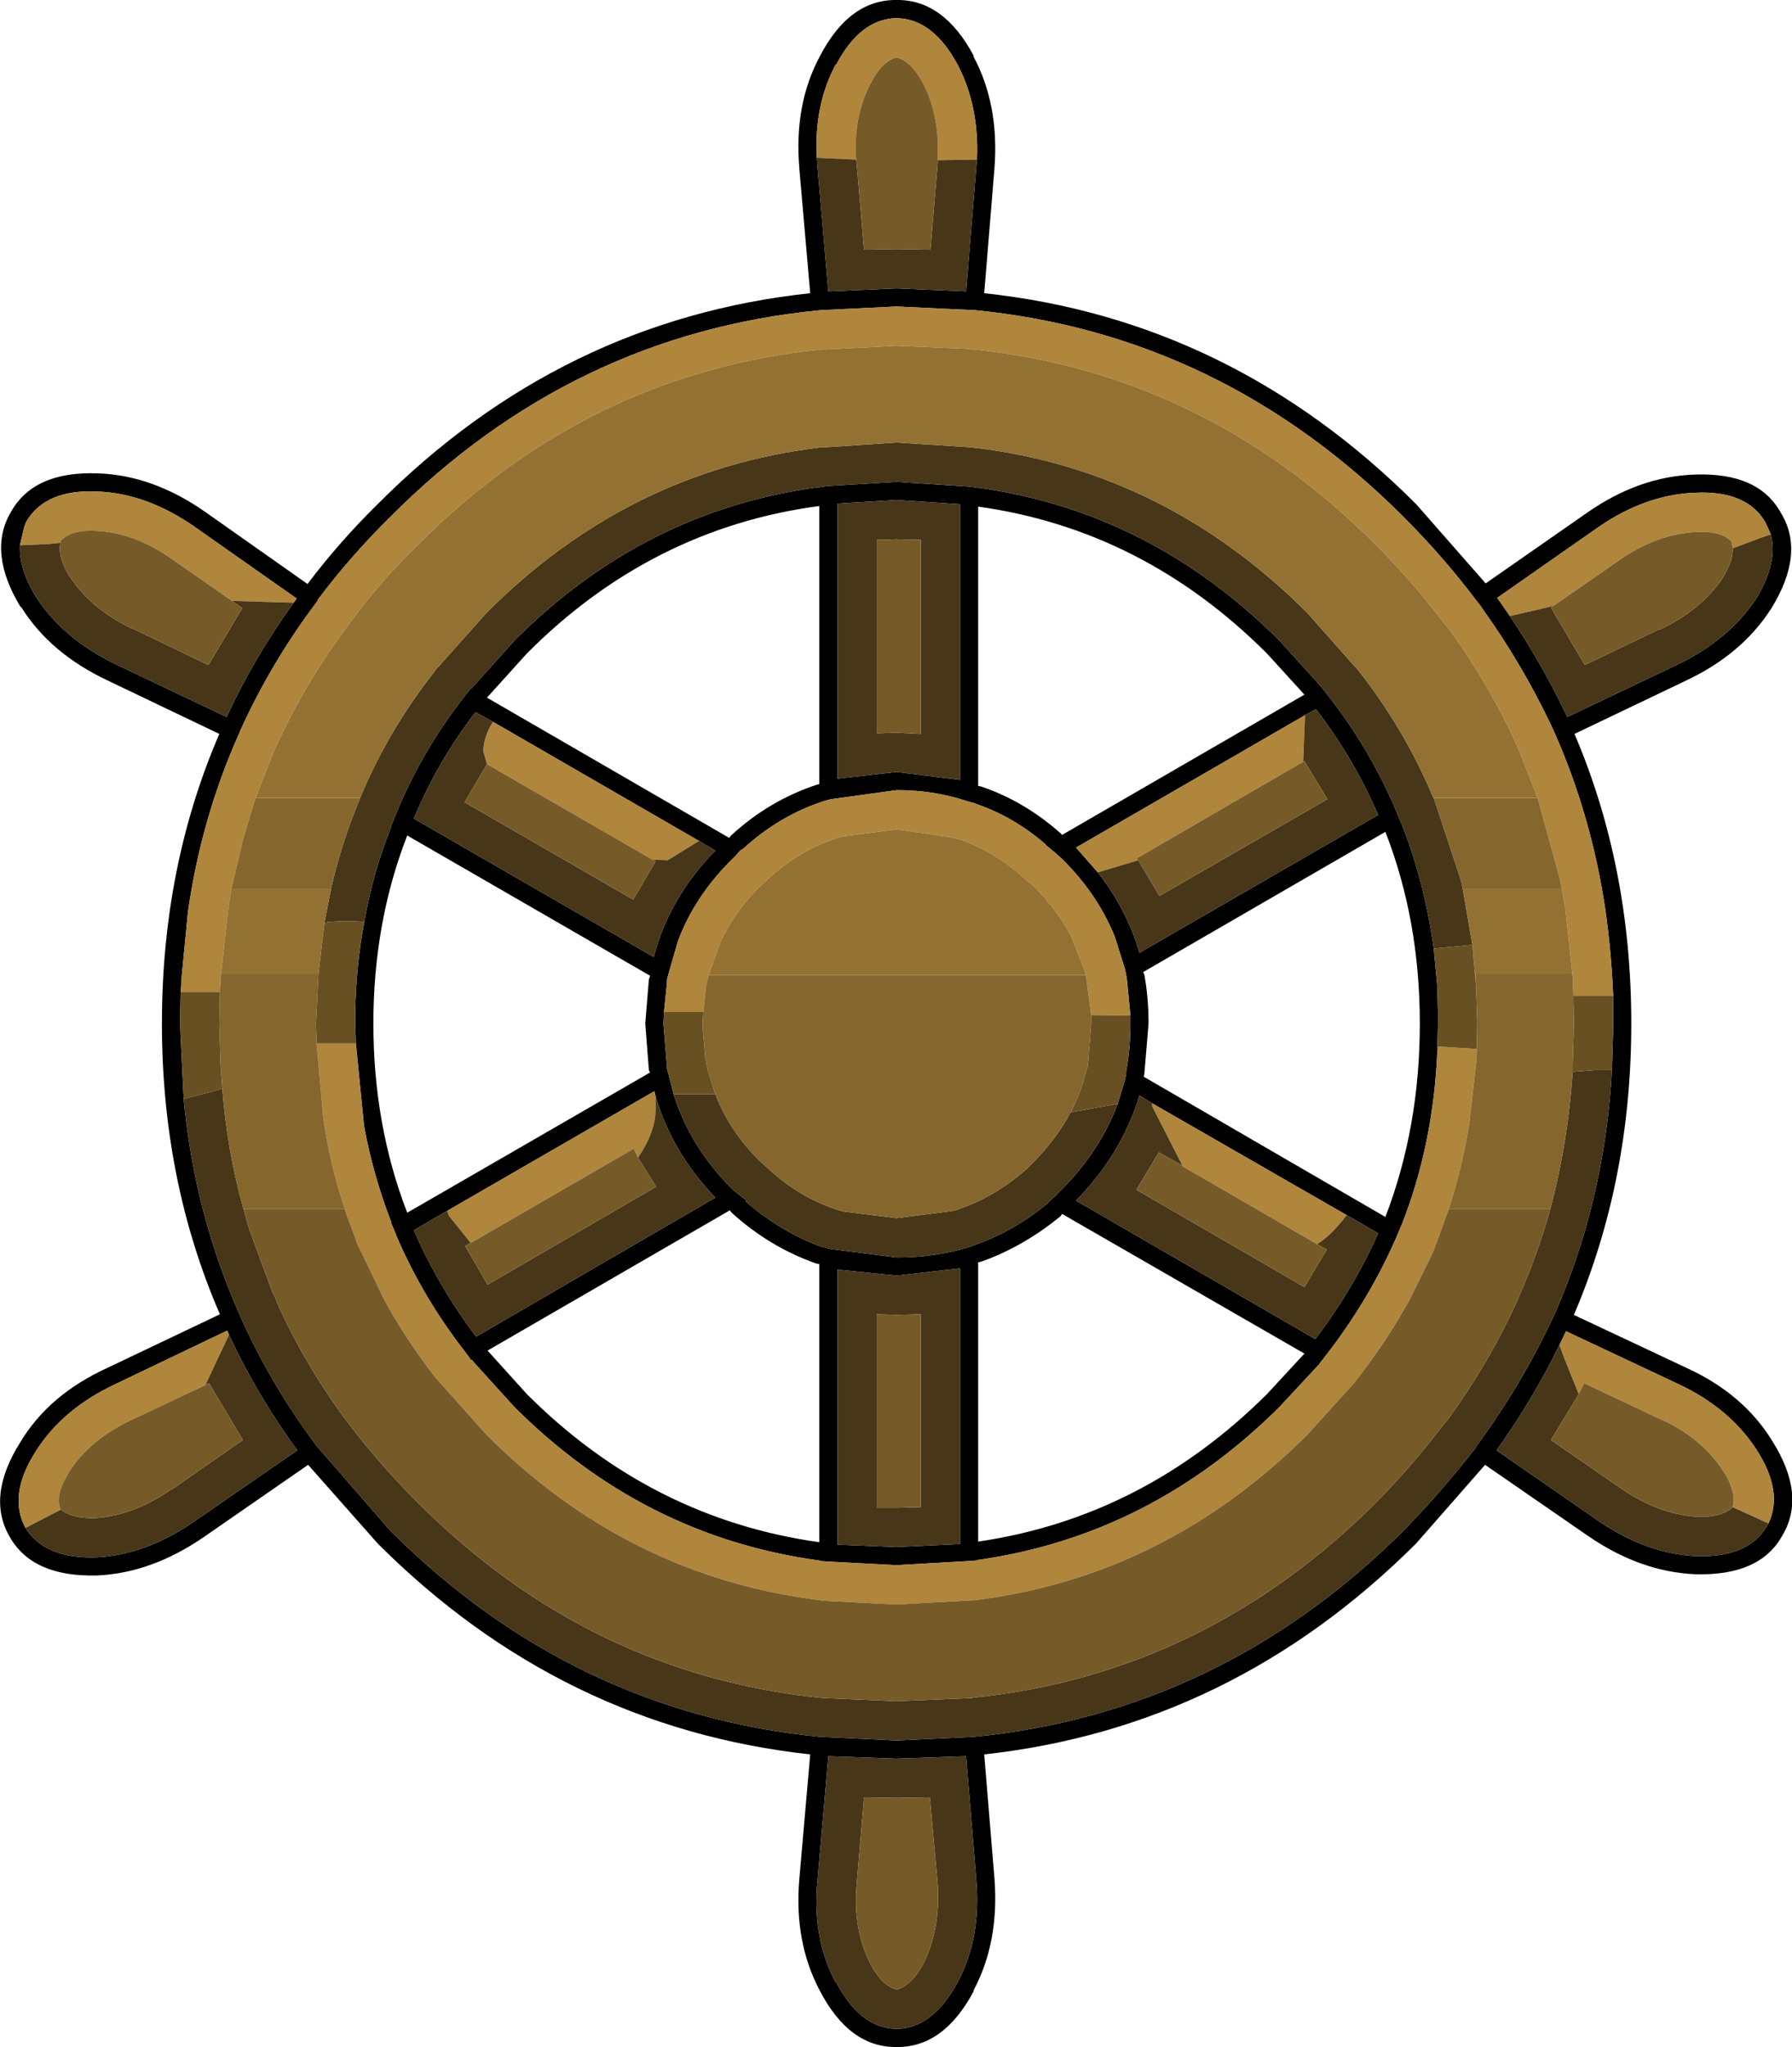
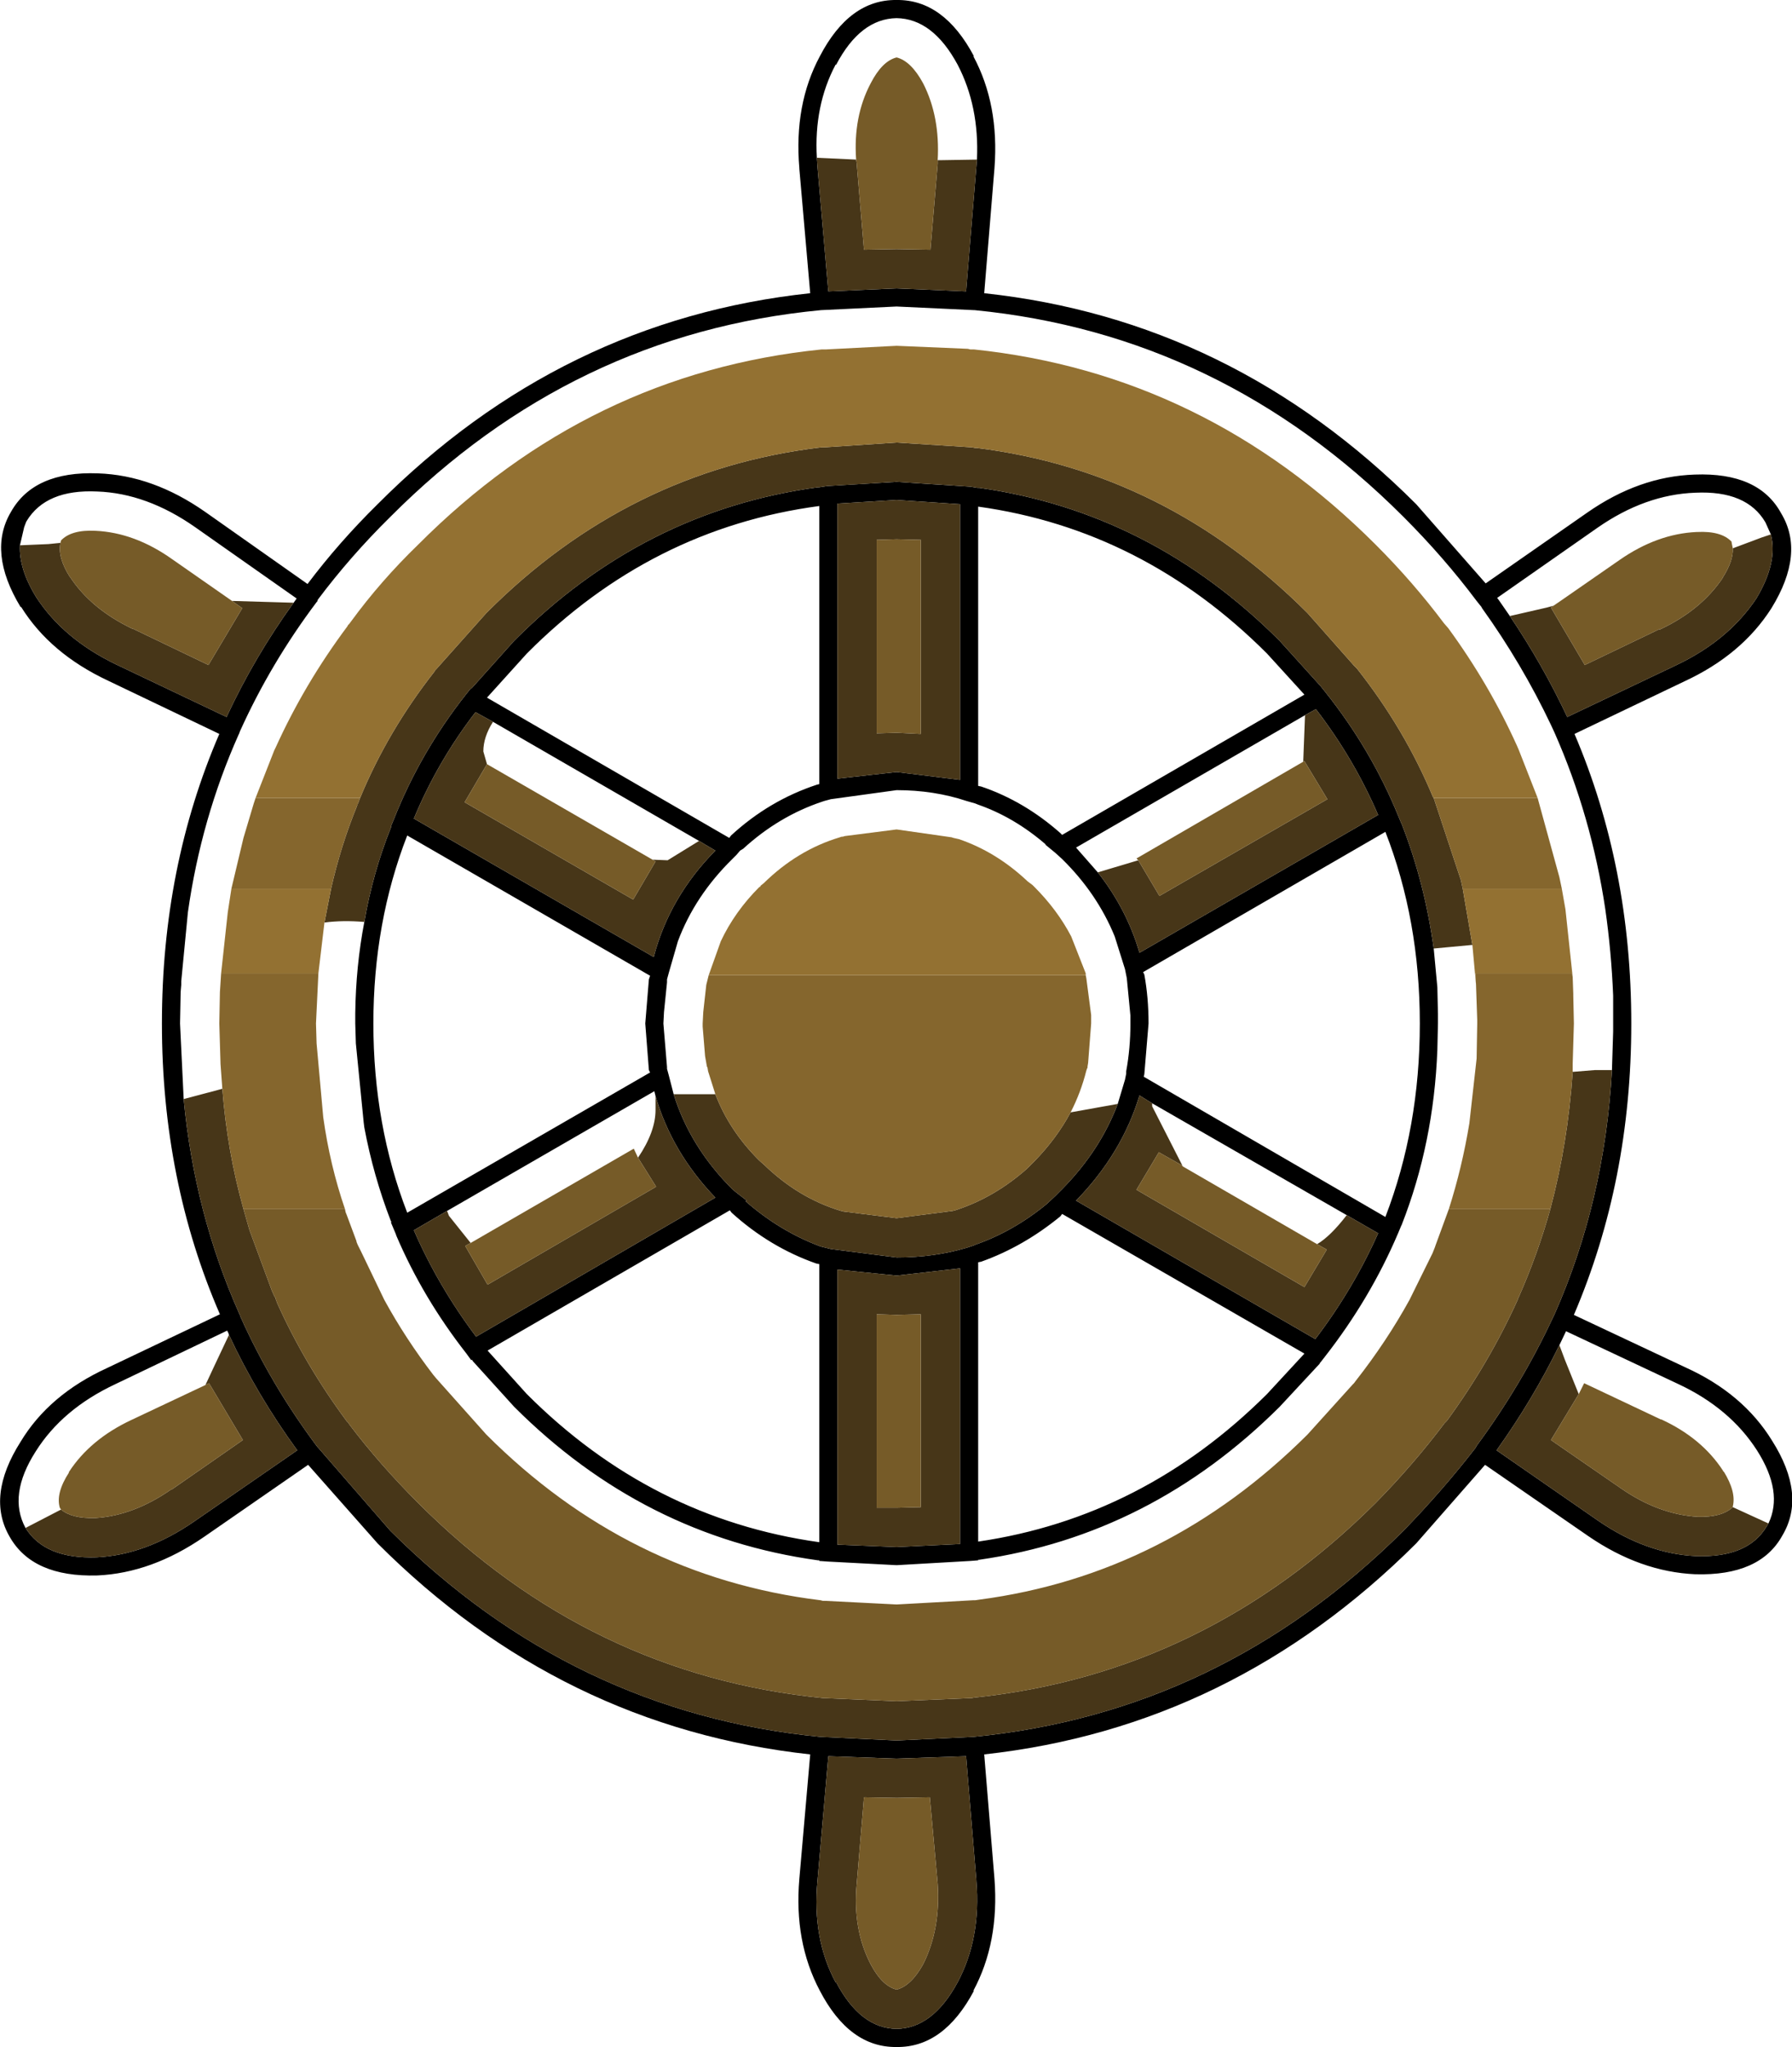
<svg xmlns="http://www.w3.org/2000/svg" xmlns:xlink="http://www.w3.org/1999/xlink" height="169.3px" width="148.3px">
  <g transform="matrix(1.0, 0.0, 0.0, 1.0, 74.15, 84.65)">
    <use height="169.3" transform="matrix(1.0, 0.0, 0.0, 1.0, -74.15, -84.65)" width="148.3" xlink:href="#shape0" />
  </g>
  <defs>
    <g id="shape0" transform="matrix(1.0, 0.0, 0.0, 1.0, 74.15, 84.65)">
      <path d="M0.05 -84.65 Q3.95 -84.7 6.45 -80.0 L6.4 -80.0 Q8.55 -76.0 8.15 -70.75 L7.3 -60.4 Q27.8 -58.2 43.05 -42.95 L48.8 -36.4 57.2 -42.25 Q61.5 -45.25 66.1 -45.4 71.4 -45.6 73.25 -42.2 75.25 -38.9 72.45 -34.35 70.0 -30.5 65.25 -28.3 L56.15 -23.95 Q60.85 -12.95 60.85 0.0 60.85 13.0 56.1 24.1 L65.35 28.45 Q70.1 30.6 72.5 34.5 75.35 39.0 73.35 42.35 71.5 45.7 66.15 45.55 61.6 45.35 57.3 42.4 L48.75 36.5 43.05 43.0 Q27.8 58.2 7.3 60.45 L8.15 70.75 Q8.55 76.0 6.4 80.0 L6.45 80.0 Q3.95 84.7 0.05 84.65 -3.85 84.7 -6.3 80.0 -8.45 75.95 -8.0 70.75 L-7.1 60.45 Q-27.7 58.2 -42.9 43.0 L-48.65 36.5 -57.25 42.45 Q-61.6 45.45 -66.1 45.65 -71.45 45.8 -73.35 42.45 -75.3 39.1 -72.45 34.6 -70.1 30.7 -65.3 28.5 L-55.95 24.05 Q-60.75 13.0 -60.75 0.0 -60.75 -12.95 -56.0 -23.95 L-65.2 -28.35 Q-70.0 -30.6 -72.4 -34.45 L-72.45 -34.45 Q-75.2 -39.0 -73.25 -42.3 -71.35 -45.7 -66.05 -45.5 -61.5 -45.35 -57.15 -42.3 L-48.7 -36.35 Q-46.1 -39.8 -42.9 -42.95 -27.7 -58.2 -7.1 -60.4 L-8.0 -70.7 -8.0 -70.75 Q-8.45 -76.0 -6.3 -80.0 -3.85 -84.7 0.05 -84.65 M6.7 -71.45 Q6.9 -75.85 5.1 -79.3 3.05 -83.1 0.05 -83.15 -2.95 -83.1 -4.95 -79.3 L-5.0 -79.3 Q-6.8 -75.9 -6.55 -71.6 L-6.5 -70.85 -5.6 -60.55 0.05 -60.8 5.8 -60.55 6.65 -70.85 6.7 -71.45 M72.4 -40.45 L71.95 -41.45 Q70.4 -44.1 66.15 -43.9 62.0 -43.75 58.05 -41.0 L49.75 -35.2 49.9 -35.0 50.35 -34.35 50.8 -33.7 Q53.5 -29.7 55.55 -25.35 L64.6 -29.65 Q68.9 -31.7 71.2 -35.15 73.0 -38.15 72.4 -40.45 M59.35 -2.3 Q59.2 -5.95 58.7 -9.45 57.55 -17.15 54.5 -24.05 L54.2 -24.7 Q51.8 -29.75 48.5 -34.35 L48.45 -34.45 48.05 -34.95 Q45.35 -38.55 42.0 -41.9 26.9 -57.0 6.5 -59.0 L6.45 -59.0 0.05 -59.3 -6.2 -59.0 Q-26.75 -57.05 -41.85 -41.9 -45.15 -38.65 -47.85 -35.05 L-47.9 -34.9 -47.95 -34.85 Q-51.75 -29.8 -54.3 -24.15 L-54.35 -24.0 -54.4 -23.9 Q-57.5 -16.95 -58.6 -9.2 L-59.15 -3.5 -59.15 -3.2 -59.2 -2.6 -59.25 0.0 -58.95 6.25 Q-58.05 15.7 -54.35 24.0 L-54.3 24.1 -54.25 24.25 Q-51.75 29.85 -47.9 35.0 L-47.85 35.05 -41.85 41.95 Q-26.75 57.0 -6.25 59.0 L-6.2 59.0 0.05 59.3 6.4 59.0 Q26.85 57.0 42.0 41.95 45.25 38.6 48.0 35.05 L48.0 35.0 Q51.8 29.85 54.4 24.25 L54.45 24.15 54.5 24.05 Q58.65 14.65 59.25 3.85 L59.35 0.65 59.35 0.0 59.35 -2.3 M-44.0 -8.4 Q-43.3 -12.45 -41.8 -16.2 L-41.75 -16.3 -41.8 -16.3 -41.55 -16.9 Q-39.35 -22.45 -35.6 -27.2 L-35.2 -27.7 -35.15 -27.7 -35.05 -27.8 -31.6 -31.65 Q-20.9 -42.4 -6.45 -44.35 L-6.35 -44.35 -5.7 -44.45 0.05 -44.8 6.15 -44.4 6.75 -44.3 6.9 -44.3 Q21.1 -42.3 31.75 -31.65 L35.05 -28.0 35.1 -27.95 35.5 -27.45 Q39.3 -22.7 41.55 -17.2 L41.8 -16.6 41.85 -16.5 Q43.75 -11.65 44.5 -6.2 L44.8 -3.0 44.85 -0.8 44.85 -0.25 44.85 0.0 44.8 2.2 Q44.5 9.9 41.85 16.65 L41.8 16.75 41.55 17.35 Q39.25 22.75 35.5 27.55 L35.15 28.0 35.1 28.05 35.05 28.15 31.75 31.7 Q21.1 42.3 6.9 44.35 L6.8 44.35 6.8 44.4 6.15 44.45 0.05 44.8 -5.65 44.5 -6.35 44.45 -6.35 44.4 -6.45 44.4 Q-20.9 42.4 -31.6 31.7 L-35.0 27.95 -35.1 27.8 -35.15 27.85 -35.55 27.3 Q-39.15 22.7 -41.35 17.55 L-41.4 17.4 -41.8 16.45 -41.75 16.4 -41.8 16.35 Q-43.25 12.6 -44.0 8.6 L-44.05 8.2 -44.7 1.65 -44.75 0.0 -44.75 -0.85 Q-44.7 -4.75 -44.0 -8.4 M5.3 -42.95 L0.05 -43.3 -4.85 -43.0 -4.85 -20.25 0.05 -20.8 5.3 -20.15 5.3 -42.95 M19.4 -0.65 L19.1 -3.75 19.05 -4.0 18.95 -4.5 18.1 -7.2 Q16.65 -10.75 13.75 -13.6 L13.2 -14.1 12.35 -14.8 12.4 -14.8 Q9.8 -17.05 6.8 -18.1 L6.55 -18.2 5.85 -18.4 Q3.15 -19.3 0.05 -19.3 L-5.4 -18.55 -5.95 -18.4 -6.1 -18.35 Q-9.7 -17.15 -12.65 -14.45 L-12.9 -14.3 -13.2 -13.95 -13.55 -13.6 Q-16.65 -10.55 -18.05 -6.8 L-18.8 -4.2 -18.95 -3.65 -18.95 -3.4 -19.2 -0.95 -19.25 0.0 -18.95 3.6 -18.95 3.75 -18.8 4.3 -18.4 5.85 Q-17.05 10.2 -13.55 13.7 L-13.25 13.95 -12.35 14.65 -12.45 14.7 Q-9.65 17.15 -6.35 18.4 L-6.2 18.45 -5.4 18.65 0.05 19.35 Q3.15 19.35 5.85 18.55 L6.45 18.35 6.55 18.3 Q9.7 17.2 12.45 14.95 L13.15 14.3 13.75 13.7 Q16.9 10.5 18.35 6.65 L18.95 4.65 19.05 4.15 19.05 3.95 Q19.4 2.05 19.4 0.0 L19.4 -0.65 M6.8 -19.65 L7.05 -19.6 Q10.6 -18.4 13.6 -15.75 L13.75 -15.6 33.8 -27.2 30.7 -30.6 Q20.45 -40.85 6.8 -42.75 L6.8 -19.65 M16.7 -12.5 Q19.1 -9.45 20.15 -5.85 L39.9 -17.25 Q37.9 -21.9 34.75 -26.0 L33.85 -25.5 14.9 -14.55 16.7 -12.5 M20.55 -4.05 Q20.9 -2.15 20.9 0.0 L20.55 4.2 20.5 4.4 40.5 16.0 Q43.35 8.6 43.35 0.0 43.35 -8.55 40.5 -15.85 L20.45 -4.25 20.55 -4.05 M21.2 6.6 L20.15 5.95 Q18.7 10.75 14.9 14.65 L34.7 26.1 Q37.85 21.95 39.9 17.35 L37.3 15.85 21.2 6.6 M13.75 15.75 L13.6 15.95 Q10.55 18.45 7.05 19.7 L6.8 19.75 6.8 42.85 Q20.45 40.85 30.7 30.65 L33.8 27.3 13.75 15.75 M5.3 20.25 L0.05 20.85 -4.85 20.35 -4.85 43.1 0.05 43.3 5.3 43.05 5.3 20.25 M72.2 41.35 Q73.45 38.75 71.25 35.3 69.0 31.8 64.7 29.8 L55.45 25.45 54.9 26.6 Q52.7 31.1 49.7 35.3 L58.15 41.15 Q62.1 43.85 66.2 44.05 70.5 44.2 72.05 41.6 L72.2 41.35 M6.65 70.85 L5.8 60.6 0.05 60.8 -5.6 60.6 -6.5 70.9 Q-6.95 75.65 -5.0 79.3 L-4.95 79.3 Q-2.95 83.1 0.05 83.15 3.05 83.1 5.1 79.3 7.05 75.65 6.65 70.9 L6.65 70.85 M-30.55 -30.6 L-33.85 -26.95 -13.8 -15.35 -13.65 -15.55 Q-10.5 -18.45 -6.55 -19.75 L-6.35 -19.8 -6.35 -42.8 Q-20.25 -40.95 -30.55 -30.6 M-33.35 -24.95 L-34.8 -25.75 Q-37.95 -21.65 -39.9 -16.95 L-20.05 -5.5 Q-18.75 -10.45 -14.95 -14.3 L-16.3 -15.1 -33.35 -24.95 M-49.85 -34.8 L-49.6 -35.15 -58.0 -41.05 Q-62.0 -43.85 -66.1 -44.0 -70.35 -44.2 -71.95 -41.55 L-72.0 -41.45 -72.15 -41.05 -72.5 -39.55 Q-72.6 -37.6 -71.15 -35.25 -68.9 -31.8 -64.55 -29.7 L-55.4 -25.35 Q-53.1 -30.3 -49.85 -34.8 M-55.2 25.75 L-55.25 25.6 -55.35 25.4 -64.65 29.85 Q-69.0 31.9 -71.2 35.4 -73.5 39.0 -72.05 41.7 -70.45 44.3 -66.15 44.15 -62.1 43.95 -58.1 41.2 L-49.55 35.3 Q-52.9 30.7 -55.2 25.75 M-19.9 6.0 L-20.0 5.6 -37.15 15.5 -39.9 17.1 Q-37.9 21.7 -34.75 25.9 L-14.95 14.4 Q-18.55 10.65 -19.9 6.0 M-20.35 4.05 L-20.45 3.85 -20.75 0.0 -20.45 -3.65 -20.35 -3.95 -40.45 -15.55 Q-43.25 -8.35 -43.25 0.0 -43.25 8.4 -40.45 15.65 L-20.35 4.05 M-33.8 27.05 L-30.55 30.65 Q-20.25 40.95 -6.35 42.9 L-6.35 19.9 -6.6 19.85 Q-10.45 18.5 -13.6 15.65 L-13.75 15.45 -33.8 27.05" fill="#000000" fill-rule="evenodd" stroke="none" />
-       <path d="M-6.55 -71.6 Q-6.8 -75.9 -5.0 -79.3 L-4.95 -79.3 Q-2.95 -83.1 0.05 -83.15 3.05 -83.1 5.1 -79.3 6.9 -75.85 6.7 -71.45 L3.6 -71.4 3.45 -71.4 Q3.65 -75.0 2.25 -77.75 1.25 -79.6 0.05 -79.9 -1.15 -79.6 -2.1 -77.75 -3.55 -75.0 -3.3 -71.45 L-6.55 -71.6 M69.25 -39.3 L69.15 -39.8 69.15 -39.85 Q68.3 -40.75 66.3 -40.65 L66.25 -40.65 Q63.0 -40.5 59.9 -38.35 L54.85 -34.85 54.4 -34.55 53.85 -34.4 50.8 -33.7 50.35 -34.35 49.9 -35.0 49.75 -35.2 58.05 -41.0 Q62.0 -43.75 66.15 -43.9 70.4 -44.1 71.95 -41.45 L72.4 -40.45 71.65 -40.2 69.25 -39.3 M-59.2 -2.6 L-59.15 -3.2 -59.15 -3.5 -58.6 -9.2 Q-57.5 -16.95 -54.4 -23.9 L-54.35 -24.0 -54.3 -24.15 Q-51.75 -29.8 -47.95 -34.85 L-47.9 -34.9 -47.85 -35.05 Q-45.15 -38.65 -41.85 -41.9 -26.75 -57.05 -6.2 -59.0 L0.05 -59.3 6.45 -59.0 6.5 -59.0 Q26.9 -57.0 42.0 -41.9 45.35 -38.55 48.05 -34.95 L48.45 -34.45 48.5 -34.35 Q51.8 -29.75 54.2 -24.7 L54.5 -24.05 Q57.55 -17.15 58.7 -9.45 59.2 -5.95 59.35 -2.3 L56.05 -2.3 56.05 -2.45 56.0 -3.85 55.4 -9.45 55.1 -11.15 54.9 -12.1 53.1 -18.65 51.55 -22.6 51.4 -22.95 Q49.1 -28.05 45.7 -32.7 L45.35 -33.1 Q42.8 -36.5 39.7 -39.6 25.55 -53.75 6.45 -55.75 L6.15 -55.75 5.95 -55.8 0.05 -56.05 -5.8 -55.75 -5.95 -55.75 -6.15 -55.75 Q-25.4 -53.8 -39.55 -39.6 -42.65 -36.6 -45.1 -33.25 L-45.25 -33.05 -45.35 -32.95 -45.4 -32.85 Q-48.95 -28.1 -51.35 -22.8 L-51.4 -22.7 -51.45 -22.6 -53.0 -18.65 -53.15 -18.2 -54.0 -15.35 -55.0 -11.15 -55.3 -9.2 -55.85 -4.15 -55.95 -2.6 -59.2 -2.6 M15.7 -4.0 L15.7 -4.15 14.5 -7.2 Q13.35 -9.4 11.45 -11.3 L11.3 -11.45 10.9 -11.75 Q8.3 -14.2 5.2 -15.25 L4.75 -15.35 4.6 -15.4 0.05 -16.05 -4.25 -15.5 -4.4 -15.45 -4.5 -15.45 -4.65 -15.4 Q-8.15 -14.35 -10.95 -11.6 L-11.2 -11.4 -11.25 -11.3 -11.3 -11.3 Q-13.35 -9.25 -14.5 -6.8 L-15.5 -4.0 -15.55 -3.8 -15.65 -3.4 -15.7 -3.2 -15.95 -0.95 -19.2 -0.95 -18.95 -3.4 -18.95 -3.65 -18.8 -4.2 -18.05 -6.8 Q-16.65 -10.55 -13.55 -13.6 L-13.2 -13.95 -12.9 -14.3 -12.65 -14.45 Q-9.7 -17.15 -6.1 -18.35 L-5.95 -18.4 -5.4 -18.55 0.05 -19.3 Q3.15 -19.3 5.85 -18.4 L6.55 -18.2 6.8 -18.1 Q9.8 -17.05 12.4 -14.8 L12.35 -14.8 13.2 -14.1 13.75 -13.6 Q16.65 -10.75 18.1 -7.2 L18.95 -4.5 19.05 -4.0 19.1 -3.75 19.4 -0.65 16.15 -0.7 15.75 -3.75 15.7 -4.0 M33.85 -25.5 L33.7 -21.65 19.9 -13.65 20.05 -13.5 16.7 -12.5 14.9 -14.55 33.85 -25.5 M23.7 11.75 L21.2 6.85 21.2 6.6 37.3 15.85 Q35.95 17.6 34.85 18.25 L23.7 11.8 23.7 11.75 M-44.7 1.65 L-44.05 8.2 -44.0 8.6 Q-43.25 12.6 -41.8 16.35 L-41.75 16.4 -41.8 16.45 -41.4 17.4 -41.35 17.55 Q-39.15 22.7 -35.55 27.3 L-35.15 27.85 -35.1 27.8 -35.0 27.95 -31.6 31.7 Q-20.9 42.4 -6.45 44.4 L-6.35 44.4 -6.35 44.45 -5.65 44.5 0.05 44.8 6.15 44.45 6.8 44.4 6.8 44.35 6.9 44.35 Q21.1 42.3 31.75 31.7 L35.05 28.15 35.1 28.05 35.15 28.0 35.5 27.55 Q39.25 22.75 41.55 17.35 L41.8 16.75 41.85 16.65 Q44.5 9.9 44.8 2.2 L44.85 2.2 44.85 1.9 48.05 2.1 48.05 2.9 47.45 8.25 Q46.85 11.9 45.75 15.35 L44.65 18.35 44.6 18.5 44.4 19.0 42.5 22.85 Q40.6 26.3 38.05 29.55 L37.9 29.75 37.8 29.85 34.05 34.0 Q22.4 45.6 6.9 47.65 L6.55 47.7 6.5 47.7 6.4 47.7 0.05 48.05 -5.85 47.75 -6.05 47.75 -6.25 47.7 Q-22.15 45.75 -33.9 34.0 L-38.05 29.35 -38.3 29.05 Q-40.6 26.05 -42.35 22.85 L-44.25 18.9 -44.55 18.3 -44.65 18.05 -44.65 18.0 -45.45 15.85 -45.55 15.6 -45.6 15.35 Q-46.85 11.7 -47.4 7.75 L-47.95 1.65 -44.7 1.65 M54.9 26.6 L55.45 25.45 64.7 29.8 Q69.0 31.8 71.25 35.3 73.45 38.75 72.2 41.35 L69.25 40.0 69.25 39.95 Q69.55 38.75 68.5 37.05 L68.45 37.05 68.45 37.0 Q66.7 34.3 63.35 32.75 L63.3 32.75 56.95 29.75 56.5 30.65 55.35 27.8 54.9 26.6 M-33.85 -21.45 L-34.15 -22.5 Q-34.15 -23.7 -33.35 -24.95 L-16.3 -15.1 -18.9 -13.5 -20.15 -13.55 -33.85 -21.45 M-72.5 -39.55 L-72.15 -41.05 -72.0 -41.45 -71.95 -41.55 Q-70.35 -44.2 -66.1 -44.0 -62.0 -43.85 -58.0 -41.05 L-49.6 -35.15 -49.85 -34.8 -54.95 -34.95 -59.9 -38.4 Q-63.0 -40.6 -66.25 -40.75 -68.25 -40.85 -69.1 -39.95 L-69.15 -39.75 -70.15 -39.65 -72.5 -39.55 M-72.05 41.7 Q-73.5 39.0 -71.2 35.4 -69.0 31.9 -64.65 29.85 L-55.35 25.4 -55.25 25.6 -55.2 25.75 -56.45 28.4 -57.15 29.9 -63.3 32.8 Q-66.7 34.4 -68.45 37.1 L-68.45 37.15 Q-69.55 38.85 -69.2 40.05 L-69.1 40.2 -72.0 41.7 -72.05 41.7 M-37.15 15.5 L-20.0 5.6 -19.9 6.0 -19.9 7.15 Q-19.9 8.95 -21.35 11.1 L-21.7 10.35 -35.2 18.15 -37.0 15.9 -37.15 15.5" fill="#af863c" fill-rule="evenodd" stroke="none" />
      <path d="M-6.55 -71.6 L-3.3 -71.45 -3.25 -71.15 -3.25 -71.1 -2.65 -64.0 0.05 -64.05 2.85 -64.0 3.45 -71.1 3.45 -71.4 3.6 -71.4 6.7 -71.45 6.65 -70.85 5.8 -60.55 0.05 -60.8 -5.6 -60.55 -6.5 -70.85 -6.55 -71.6 M69.25 -39.3 L71.65 -40.2 72.4 -40.45 Q73.0 -38.15 71.2 -35.15 68.9 -31.7 64.6 -29.65 L55.55 -25.35 Q53.5 -29.7 50.8 -33.7 L53.85 -34.4 54.4 -34.55 54.85 -34.85 54.2 -34.4 57.0 -29.65 63.15 -32.6 63.25 -32.6 Q66.65 -34.2 68.45 -36.9 L68.4 -36.85 Q69.3 -38.25 69.25 -39.3 M59.25 3.85 Q58.65 14.65 54.5 24.05 L54.45 24.15 54.4 24.25 Q51.8 29.85 48.0 35.0 L48.0 35.05 Q45.25 38.6 42.0 41.95 26.85 57.0 6.4 59.0 L0.05 59.3 -6.2 59.0 -6.25 59.0 Q-26.75 57.0 -41.85 41.95 L-47.85 35.05 -47.9 35.0 Q-51.75 29.85 -54.25 24.25 L-54.3 24.1 -54.35 24.0 Q-58.05 15.7 -58.95 6.25 L-55.75 5.4 Q-55.35 10.55 -54.0 15.35 L-53.5 17.1 -51.65 22.1 -51.45 22.55 -51.35 22.7 -51.35 22.75 -51.2 23.15 Q-48.9 28.25 -45.45 32.9 L-45.3 33.05 -45.25 33.15 Q-42.75 36.45 -39.55 39.65 -25.3 53.9 -5.95 55.8 L-5.8 55.8 0.05 56.05 6.0 55.8 6.2 55.8 6.5 55.75 Q25.55 53.75 39.7 39.65 42.8 36.5 45.4 33.05 L45.6 32.85 Q49.1 28.05 51.45 22.85 L51.45 22.8 51.55 22.6 Q53.1 19.1 54.15 15.35 55.6 9.9 56.0 4.0 L57.85 3.85 59.25 3.85 M-44.35 -18.65 Q-42.05 -24.2 -38.2 -29.1 L-38.15 -29.2 -38.05 -29.3 -33.9 -33.95 Q-22.15 -45.75 -6.2 -47.65 L-5.95 -47.65 0.05 -48.05 6.3 -47.65 6.55 -47.6 6.7 -47.6 Q22.35 -45.65 34.05 -33.95 L37.9 -29.6 38.05 -29.45 38.15 -29.35 Q42.1 -24.35 44.45 -18.7 L44.5 -18.65 44.55 -18.5 46.75 -11.85 46.9 -11.15 47.7 -6.5 44.5 -6.2 Q43.75 -11.65 41.85 -16.5 L41.8 -16.6 41.55 -17.2 Q39.3 -22.7 35.5 -27.45 L35.1 -27.95 35.05 -28.0 31.75 -31.65 Q21.1 -42.3 6.9 -44.3 L6.75 -44.3 6.15 -44.4 0.05 -44.8 -5.7 -44.45 -6.35 -44.35 -6.45 -44.35 Q-20.9 -42.4 -31.6 -31.65 L-35.05 -27.8 -35.15 -27.7 -35.2 -27.7 -35.6 -27.2 Q-39.35 -22.45 -41.55 -16.9 L-41.8 -16.3 -41.75 -16.3 -41.8 -16.2 Q-43.3 -12.45 -44.0 -8.4 -45.8 -8.55 -47.3 -8.35 L-46.75 -11.15 Q-45.95 -14.7 -44.6 -18.0 L-44.6 -18.05 -44.55 -18.1 -44.55 -18.15 -44.5 -18.25 -44.35 -18.65 M5.3 -42.95 L5.3 -20.15 0.05 -20.8 -4.85 -20.25 -4.85 -43.0 0.05 -43.3 5.3 -42.95 M2.05 -40.0 L0.05 -40.05 -1.6 -40.0 -1.6 -24.0 0.05 -24.05 2.05 -23.95 2.05 -40.0 M33.7 -21.65 L33.85 -25.5 34.75 -26.0 Q37.9 -21.9 39.9 -17.25 L20.15 -5.85 Q19.1 -9.45 16.7 -12.5 L20.05 -13.5 21.8 -10.55 35.7 -18.55 33.8 -21.7 33.7 -21.65 M21.2 6.6 L21.2 6.85 23.7 11.75 21.75 10.65 19.9 13.75 33.8 21.8 35.65 18.7 34.85 18.25 Q35.95 17.6 37.3 15.85 L39.9 17.35 Q37.85 21.95 34.7 26.1 L14.9 14.65 Q18.7 10.75 20.15 5.95 L21.2 6.6 M18.35 6.65 Q16.9 10.5 13.75 13.7 L13.15 14.3 12.45 14.95 Q9.7 17.2 6.55 18.3 L6.45 18.35 5.85 18.55 Q3.15 19.35 0.05 19.35 L-5.4 18.65 -6.2 18.45 -6.35 18.4 Q-9.65 17.15 -12.45 14.7 L-12.35 14.65 -13.25 13.95 -13.55 13.7 Q-17.05 10.2 -18.4 5.85 L-15.4 5.85 -14.95 5.85 Q-13.8 8.85 -11.35 11.3 L-10.9 11.7 Q-8.05 14.45 -4.55 15.5 L-4.5 15.5 -4.35 15.55 0.05 16.1 4.7 15.5 4.9 15.45 5.05 15.4 Q8.2 14.35 10.85 12.0 L10.95 11.9 11.05 11.8 11.45 11.4 Q13.3 9.5 14.45 7.35 L18.35 6.65 M5.3 20.25 L5.3 43.05 0.05 43.3 -4.85 43.1 -4.85 20.35 0.05 20.85 5.3 20.25 M2.05 24.05 L0.05 24.1 -1.6 24.05 -1.6 40.05 0.05 40.05 2.05 40.0 2.05 24.05 M54.9 26.6 L55.35 27.8 56.5 30.65 54.2 34.45 60.0 38.45 Q63.1 40.6 66.35 40.8 68.35 40.85 69.25 40.0 L72.2 41.35 72.05 41.6 Q70.5 44.2 66.2 44.05 62.1 43.85 58.15 41.15 L49.7 35.3 Q52.7 31.1 54.9 26.6 M6.65 70.85 L6.65 70.9 Q7.05 75.65 5.1 79.3 3.05 83.1 0.05 83.15 -2.95 83.1 -4.95 79.3 L-5.0 79.3 Q-6.95 75.65 -6.5 70.9 L-5.6 60.6 0.05 60.8 5.8 60.6 6.65 70.85 M3.45 71.15 L2.8 64.0 0.05 64.05 -2.65 64.0 -3.25 71.15 Q-3.6 74.9 -2.1 77.8 -1.15 79.6 0.05 79.9 1.25 79.6 2.25 77.8 3.7 74.9 3.45 71.15 M-33.85 -21.45 L-35.7 -18.3 -21.75 -10.25 -19.9 -13.4 -20.15 -13.55 -18.9 -13.5 -16.3 -15.1 -14.95 -14.3 Q-18.75 -10.45 -20.05 -5.5 L-39.9 -16.95 Q-37.95 -21.65 -34.8 -25.75 L-33.35 -24.95 Q-34.15 -23.7 -34.15 -22.5 L-33.85 -21.45 M-72.5 -39.55 L-70.15 -39.65 -69.15 -39.75 Q-69.4 -38.55 -68.35 -36.9 L-68.4 -37.0 Q-66.65 -34.3 -63.2 -32.65 L-63.15 -32.65 -56.9 -29.65 -54.1 -34.35 -54.95 -34.95 -49.85 -34.8 Q-53.1 -30.3 -55.4 -25.35 L-64.55 -29.7 Q-68.9 -31.8 -71.15 -35.25 -72.6 -37.6 -72.5 -39.55 M-72.05 41.7 L-72.0 41.7 -69.1 40.2 Q-68.2 40.95 -66.3 40.9 L-66.25 40.9 Q-63.1 40.7 -60.0 38.55 L-59.95 38.55 -54.05 34.45 -56.85 29.75 -57.15 29.9 -56.45 28.4 -55.2 25.75 Q-52.9 30.7 -49.55 35.3 L-58.1 41.2 Q-62.1 43.95 -66.15 44.15 -70.45 44.3 -72.05 41.7 M-19.9 6.0 Q-18.55 10.65 -14.95 14.4 L-34.75 25.9 Q-37.9 21.7 -39.9 17.1 L-37.15 15.5 -37.0 15.9 -35.2 18.15 -35.65 18.4 -33.8 21.6 -19.85 13.5 -21.35 11.1 Q-19.9 8.95 -19.9 7.15 L-19.9 6.0" fill="#473618" fill-rule="evenodd" stroke="none" />
      <path d="M-3.3 -71.45 Q-3.55 -75.0 -2.1 -77.75 -1.15 -79.6 0.05 -79.9 1.25 -79.6 2.25 -77.75 3.65 -75.0 3.45 -71.4 L3.45 -71.1 2.85 -64.0 0.05 -64.05 -2.65 -64.0 -3.25 -71.1 -3.25 -71.15 -3.3 -71.45 M54.85 -34.85 L59.9 -38.35 Q63.0 -40.5 66.25 -40.65 L66.3 -40.65 Q68.3 -40.75 69.15 -39.85 L69.15 -39.8 69.25 -39.3 Q69.3 -38.25 68.4 -36.85 L68.45 -36.9 Q66.65 -34.2 63.25 -32.6 L63.15 -32.6 57.0 -29.65 54.2 -34.4 54.85 -34.85 M2.05 -40.0 L2.05 -23.95 0.05 -24.05 -1.6 -24.0 -1.6 -40.0 0.05 -40.05 2.05 -40.0 M33.7 -21.65 L33.8 -21.7 35.7 -18.55 21.8 -10.55 20.05 -13.5 19.9 -13.65 33.7 -21.65 M34.85 18.25 L35.65 18.7 33.8 21.8 19.9 13.75 21.75 10.65 23.7 11.75 23.7 11.8 34.85 18.25 M2.05 24.05 L2.05 40.0 0.05 40.05 -1.6 40.05 -1.6 24.05 0.05 24.1 2.05 24.05 M-45.6 15.35 L-45.55 15.6 -45.45 15.85 -44.65 18.0 -44.65 18.05 -44.55 18.3 -44.25 18.9 -42.35 22.85 Q-40.6 26.05 -38.3 29.05 L-38.05 29.35 -33.9 34.0 Q-22.15 45.75 -6.25 47.7 L-6.05 47.75 -5.85 47.75 0.05 48.05 6.4 47.7 6.5 47.7 6.55 47.7 6.9 47.65 Q22.4 45.6 34.05 34.0 L37.8 29.85 37.9 29.75 38.05 29.55 Q40.6 26.3 42.5 22.85 L44.4 19.0 44.6 18.5 44.65 18.35 45.75 15.35 54.15 15.35 Q53.1 19.1 51.55 22.6 L51.45 22.8 51.45 22.85 Q49.1 28.05 45.6 32.85 L45.4 33.05 Q42.8 36.5 39.7 39.65 25.55 53.75 6.5 55.75 L6.2 55.8 6.0 55.8 0.05 56.05 -5.8 55.8 -5.95 55.8 Q-25.3 53.9 -39.55 39.65 -42.75 36.45 -45.25 33.15 L-45.3 33.05 -45.45 32.9 Q-48.9 28.25 -51.2 23.15 L-51.35 22.75 -51.35 22.7 -51.45 22.55 -51.65 22.1 -53.5 17.1 -54.0 15.35 -45.6 15.35 M56.5 30.65 L56.95 29.75 63.3 32.75 63.35 32.75 Q66.7 34.3 68.45 37.0 L68.45 37.05 68.5 37.05 Q69.55 38.75 69.25 39.95 L69.25 40.0 Q68.35 40.85 66.35 40.8 63.1 40.6 60.0 38.45 L54.2 34.45 56.5 30.65 M3.45 71.15 Q3.7 74.9 2.25 77.8 1.25 79.6 0.05 79.9 -1.15 79.6 -2.1 77.8 -3.6 74.9 -3.25 71.15 L-2.65 64.0 0.05 64.05 2.8 64.0 3.45 71.15 M-20.15 -13.55 L-19.9 -13.4 -21.75 -10.25 -35.7 -18.3 -33.85 -21.45 -20.15 -13.55 M-69.15 -39.75 L-69.1 -39.95 Q-68.25 -40.85 -66.25 -40.75 -63.0 -40.6 -59.9 -38.4 L-54.95 -34.95 -54.1 -34.35 -56.9 -29.65 -63.15 -32.65 -63.2 -32.65 Q-66.65 -34.3 -68.4 -37.0 L-68.35 -36.9 Q-69.4 -38.55 -69.15 -39.75 M-69.1 40.2 L-69.2 40.05 Q-69.55 38.85 -68.45 37.15 L-68.45 37.1 Q-66.7 34.4 -63.3 32.8 L-57.15 29.9 -56.85 29.75 -54.05 34.45 -59.95 38.55 -60.0 38.55 Q-63.1 40.7 -66.25 40.9 L-66.3 40.9 Q-68.2 40.95 -69.1 40.2 M-35.2 18.15 L-21.7 10.35 -21.35 11.1 -19.85 13.5 -33.8 21.6 -35.65 18.4 -35.2 18.15" fill="#765b28" fill-rule="evenodd" stroke="none" />
-       <path d="M-59.2 -2.6 L-55.95 -2.6 -56.0 0.0 -55.9 3.35 -55.75 5.4 -58.95 6.25 -59.25 0.0 -59.2 -2.6 M56.05 -2.3 L59.35 -2.3 59.35 0.0 59.35 0.65 59.25 3.85 57.85 3.85 56.0 4.0 56.0 3.35 56.1 0.0 56.05 -2.3 M-47.3 -8.35 Q-45.8 -8.55 -44.0 -8.4 -44.7 -4.75 -44.75 -0.85 L-44.75 0.0 -44.7 1.65 -47.95 1.65 -48.0 0.0 -47.8 -4.15 -47.3 -8.35 M44.5 -6.2 L47.7 -6.5 48.0 -3.2 48.1 -0.3 48.1 0.0 48.05 2.9 48.05 2.1 44.85 1.9 44.85 2.2 44.8 2.2 44.85 0.0 44.85 -0.25 44.85 -0.8 44.8 -3.0 44.5 -6.2 M16.15 -0.7 L19.4 -0.65 19.4 0.0 Q19.4 2.05 19.05 3.95 L19.05 4.15 18.95 4.65 18.35 6.65 14.45 7.35 Q15.3 5.7 15.75 3.9 L15.8 3.75 15.85 3.65 15.85 3.55 15.9 3.25 16.15 0.0 16.15 -0.7 M-19.2 -0.95 L-15.95 -0.95 -16.0 0.0 -16.0 0.25 -15.8 2.7 -15.65 3.55 -15.6 3.65 -15.55 3.95 -14.95 5.85 -15.4 5.85 -18.4 5.85 -18.8 4.3 -18.95 3.75 -18.95 3.6 -19.25 0.0 -19.2 -0.95" fill="#685023" fill-rule="evenodd" stroke="none" />
      <path d="M-55.95 -2.6 L-55.85 -4.15 -47.8 -4.15 -48.0 0.0 -47.95 1.65 -47.4 7.75 Q-46.85 11.7 -45.6 15.35 L-54.0 15.35 Q-55.35 10.55 -55.75 5.4 L-55.9 3.35 -56.0 0.0 -55.95 -2.6 M-55.0 -11.15 L-54.0 -15.35 -53.15 -18.2 -53.0 -18.65 -44.35 -18.65 -44.5 -18.25 -44.55 -18.15 -44.55 -18.1 -44.6 -18.05 -44.6 -18.0 Q-45.95 -14.7 -46.75 -11.15 L-55.0 -11.15 M53.1 -18.65 L54.9 -12.1 55.1 -11.15 46.9 -11.15 46.75 -11.85 44.55 -18.5 44.5 -18.65 53.1 -18.65 M56.0 -3.85 L56.05 -2.45 56.05 -2.3 56.1 0.0 56.0 3.35 56.0 4.0 Q55.6 9.9 54.15 15.35 L45.75 15.35 Q46.85 11.9 47.45 8.25 L48.05 2.9 48.1 0.0 48.1 -0.3 48.0 -3.2 47.95 -4.15 55.95 -4.15 56.0 -3.85 M15.7 -4.0 L15.75 -3.75 16.15 -0.7 16.15 0.0 15.9 3.25 15.85 3.55 15.85 3.65 15.8 3.75 15.75 3.9 Q15.3 5.7 14.45 7.35 13.3 9.5 11.45 11.4 L11.05 11.8 10.95 11.9 10.85 12.0 Q8.2 14.35 5.05 15.4 L4.9 15.45 4.7 15.5 0.05 16.1 -4.35 15.55 -4.5 15.5 -4.55 15.5 Q-8.05 14.45 -10.9 11.7 L-11.35 11.3 Q-13.8 8.85 -14.95 5.85 L-15.55 3.95 -15.6 3.65 -15.65 3.55 -15.8 2.7 -16.0 0.25 -16.0 0.0 -15.95 -0.95 -15.7 -3.2 -15.65 -3.4 -15.55 -3.8 -15.5 -4.0 15.7 -4.0" fill="#85662d" fill-rule="evenodd" stroke="none" />
      <path d="M-55.85 -4.15 L-55.3 -9.2 -55.0 -11.15 -46.75 -11.15 -47.3 -8.35 -47.8 -4.15 -55.85 -4.15 M-53.0 -18.65 L-51.45 -22.6 -51.4 -22.7 -51.35 -22.8 Q-48.95 -28.1 -45.4 -32.85 L-45.35 -32.95 -45.25 -33.05 -45.1 -33.25 Q-42.65 -36.6 -39.55 -39.6 -25.4 -53.8 -6.15 -55.75 L-5.95 -55.75 -5.8 -55.75 0.05 -56.05 5.95 -55.8 6.15 -55.75 6.45 -55.75 Q25.55 -53.75 39.7 -39.6 42.8 -36.5 45.35 -33.1 L45.7 -32.7 Q49.1 -28.05 51.4 -22.95 L51.55 -22.6 53.1 -18.65 44.5 -18.65 44.45 -18.7 Q42.1 -24.35 38.15 -29.35 L38.05 -29.45 37.9 -29.6 34.05 -33.95 Q22.35 -45.65 6.7 -47.6 L6.55 -47.6 6.3 -47.65 0.05 -48.05 -5.95 -47.65 -6.2 -47.65 Q-22.15 -45.75 -33.9 -33.95 L-38.05 -29.3 -38.15 -29.2 -38.2 -29.1 Q-42.05 -24.2 -44.35 -18.65 L-53.0 -18.65 M55.1 -11.15 L55.4 -9.45 56.0 -3.85 55.95 -4.15 47.95 -4.15 48.0 -3.2 47.7 -6.5 46.9 -11.15 55.1 -11.15 M-15.5 -4.0 L-14.5 -6.8 Q-13.35 -9.25 -11.3 -11.3 L-11.25 -11.3 -11.2 -11.4 -10.95 -11.6 Q-8.15 -14.35 -4.65 -15.4 L-4.5 -15.45 -4.4 -15.45 -4.25 -15.5 0.05 -16.05 4.6 -15.4 4.75 -15.35 5.2 -15.25 Q8.3 -14.2 10.9 -11.75 L11.3 -11.45 11.45 -11.3 Q13.35 -9.4 14.5 -7.2 L15.7 -4.15 15.7 -4.0 -15.5 -4.0" fill="#937132" fill-rule="evenodd" stroke="none" />
    </g>
  </defs>
</svg>